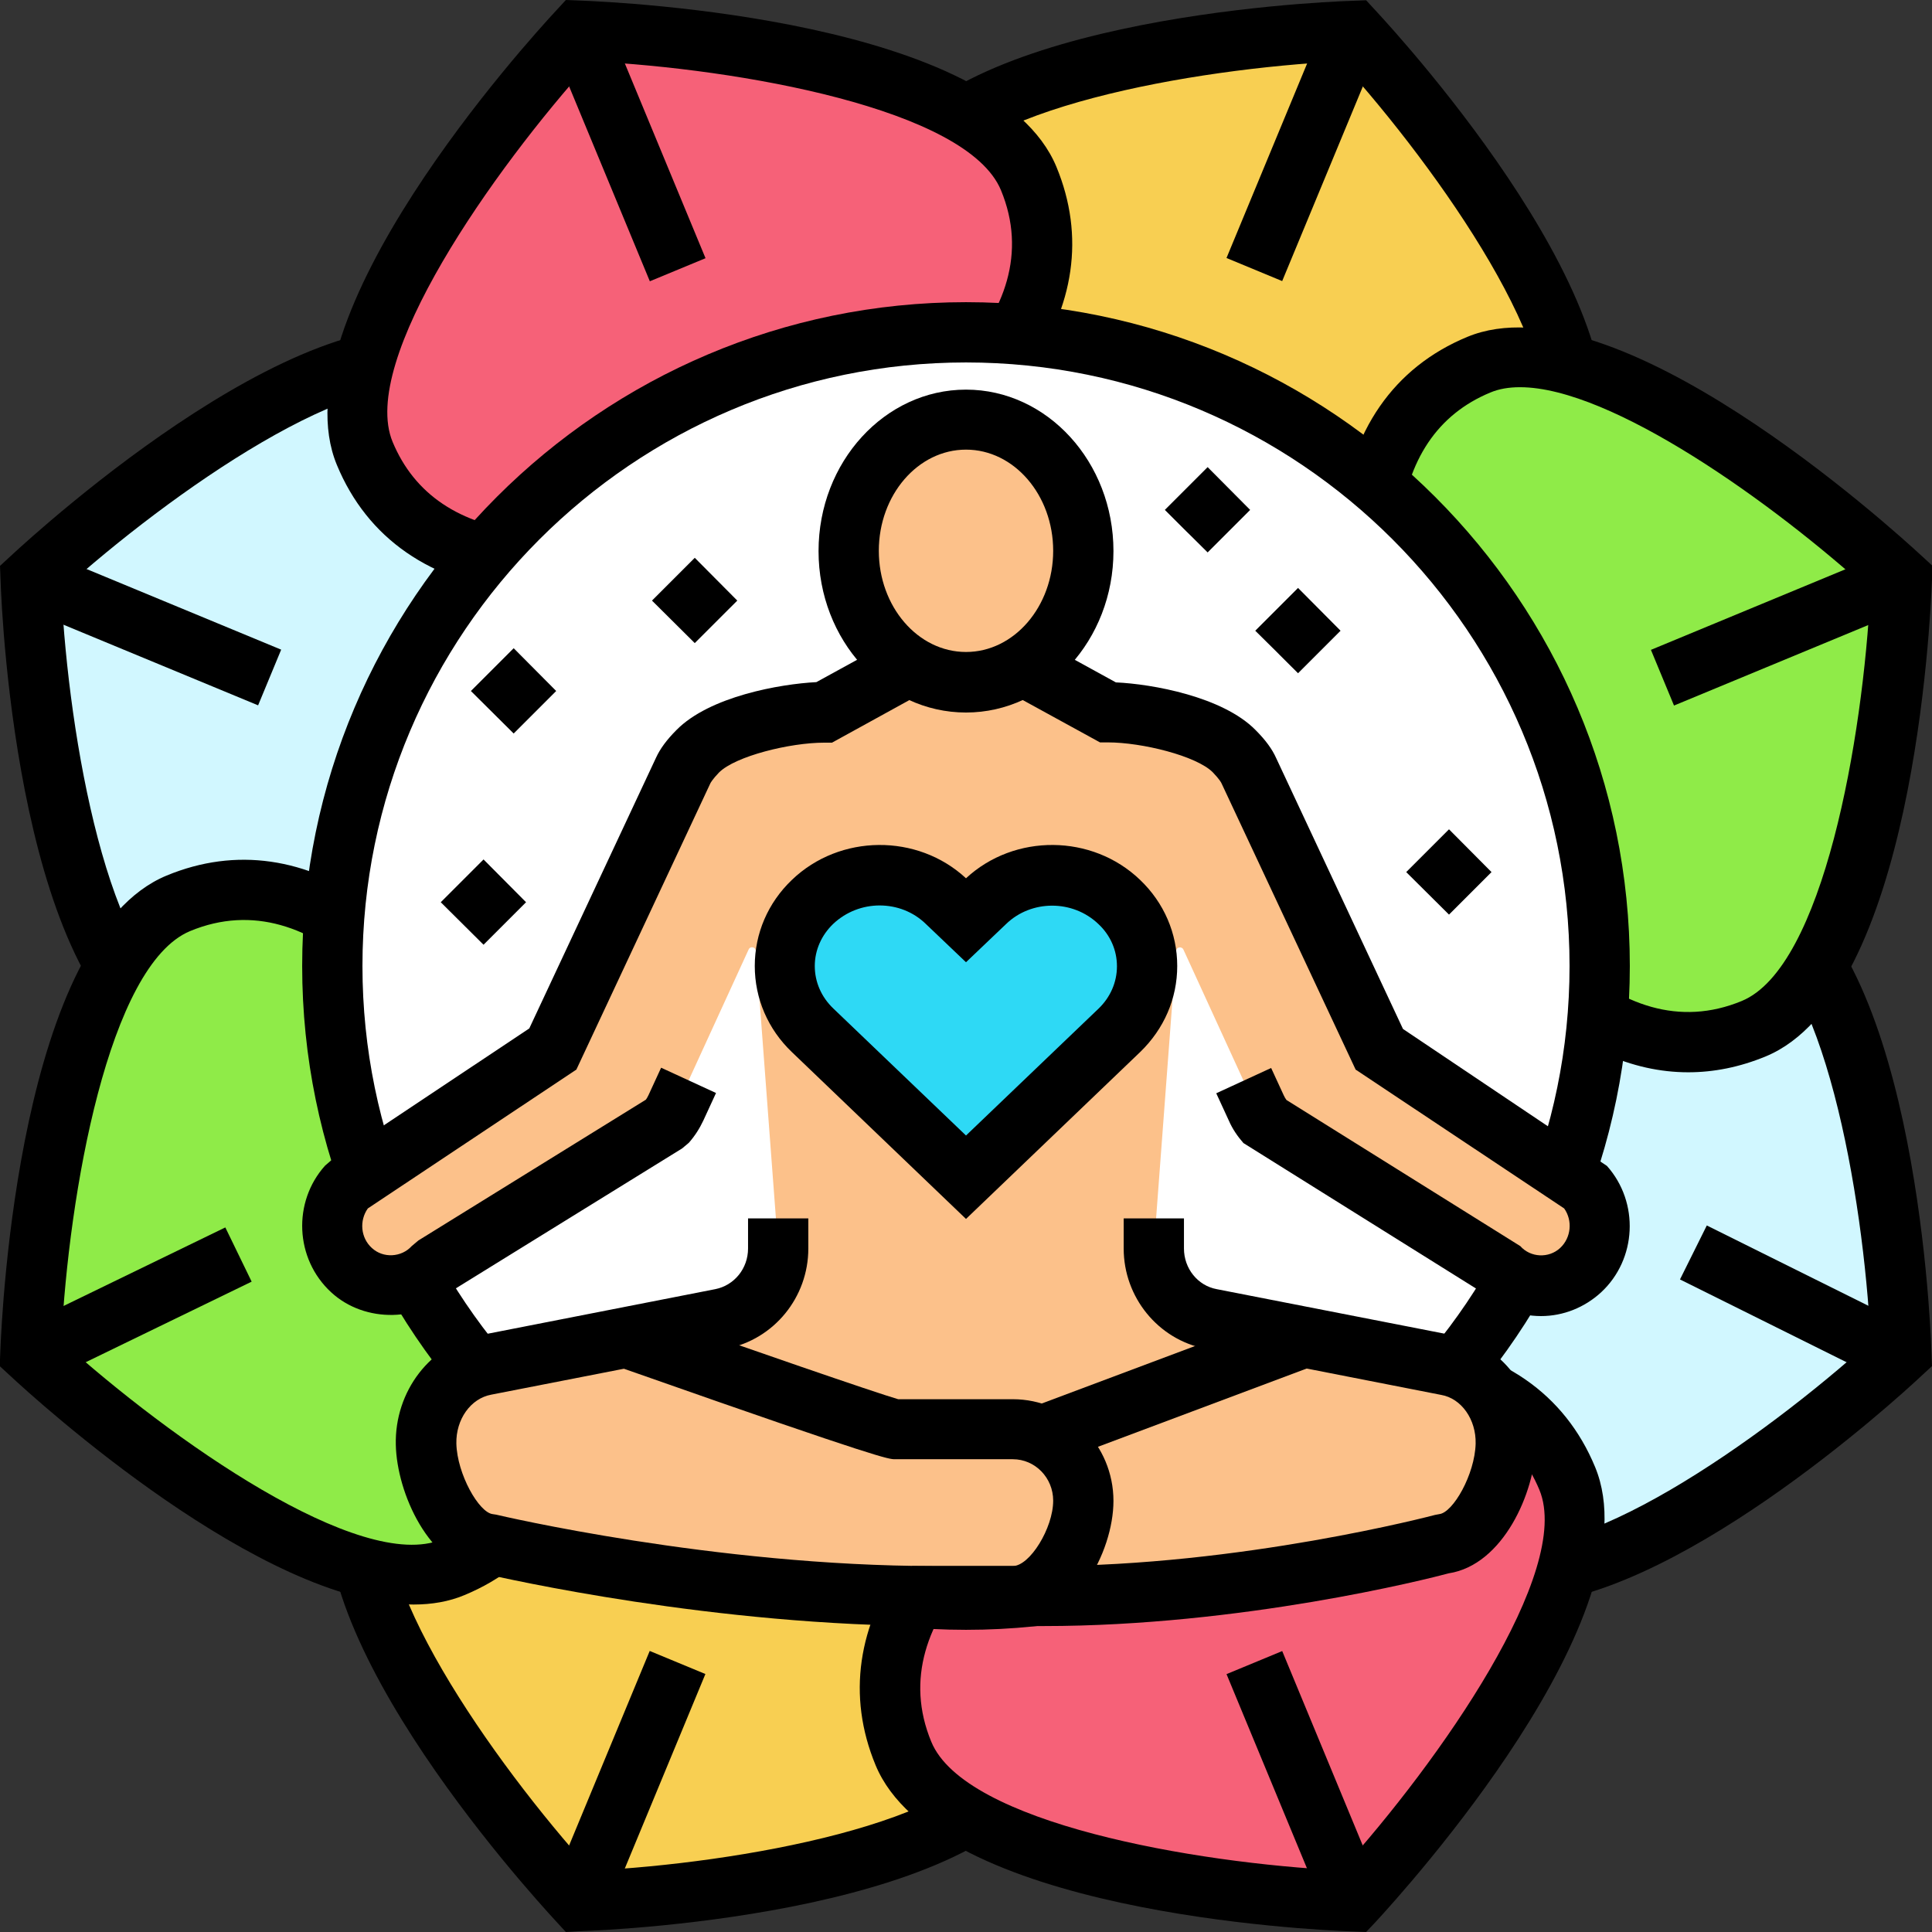
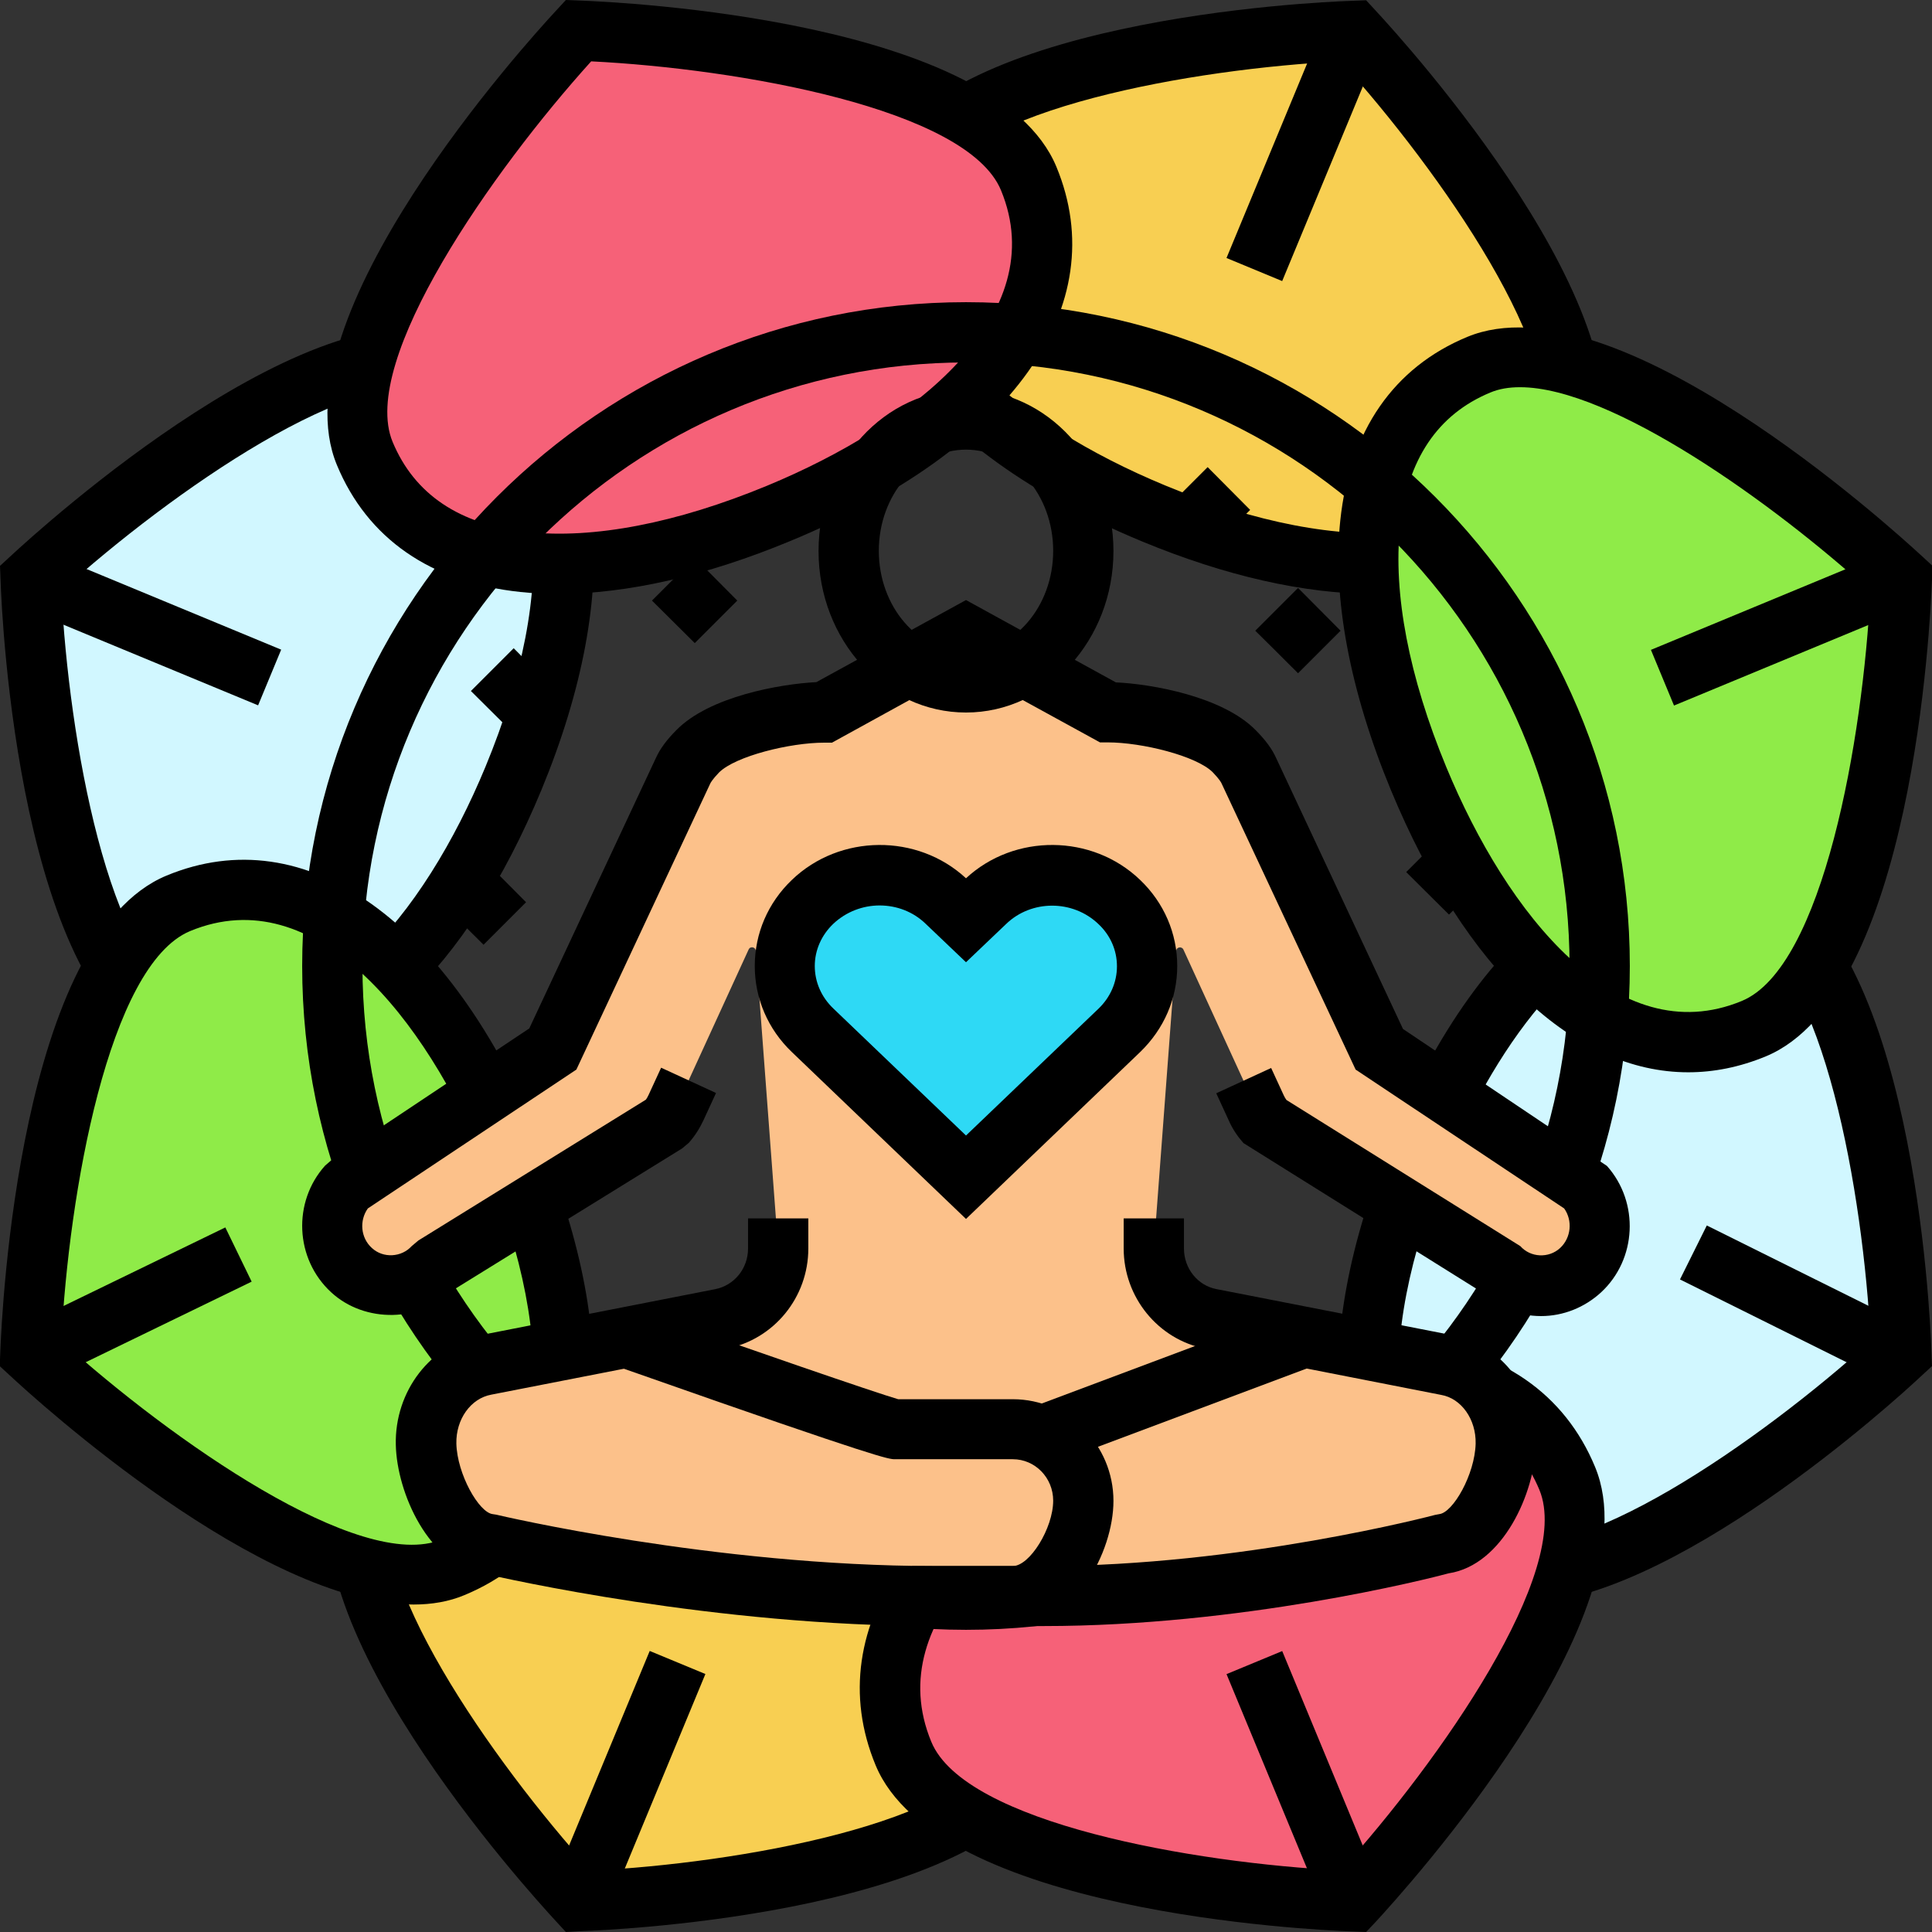
<svg xmlns="http://www.w3.org/2000/svg" height="71.8" preserveAspectRatio="xMidYMid meet" version="1.0" viewBox="14.1 14.1 71.8 71.8" width="71.8" zoomAndPan="magnify">
  <rect x="14.1" y="14.1" width="71.8" height="71.8" fill="#333333" stroke="none" />
  <g>
    <g>
      <g>
        <g>
          <g>
            <g id="change1_1">
              <path d="M72.34,30.95c-2.05,4.95-8.56,5.05-15.38,2.23c-6.81-2.82-11.35-7.49-9.3-12.45 c2.05-4.96,16.73-5.49,16.73-5.49S74.4,25.99,72.34,30.95z" fill="#f8cf52" />
            </g>
            <g id="change2_18">
              <path d="M65.14,36.17c-2.55,0-5.49-0.66-8.6-1.95c-8.25-3.42-12.04-8.75-9.9-13.91c2.26-5.46,16.15-6.13,17.72-6.18l0.51-0.02 l0.35,0.38c1.07,1.15,10.42,11.44,8.16,16.9c-1.13,2.73-3.49,4.36-6.82,4.72C66.1,36.14,65.63,36.17,65.14,36.17z M63.93,16.38 c-5.44,0.27-13.97,1.75-15.22,4.78c-1.92,4.65,3.23,8.72,8.69,10.98c3.36,1.39,6.44,1.98,8.93,1.72 c2.5-0.27,4.18-1.39,4.99-3.35C72.56,27.49,67.58,20.42,63.93,16.38z" />
            </g>
          </g>
          <g>
            <g id="change1_2">
              <path d="M27.66,69.05c2.05-4.96,8.56-5.05,15.38-2.23c6.81,2.82,11.35,7.5,9.3,12.45 c-2.05,4.95-16.73,5.49-16.73,5.49S25.6,74.01,27.66,69.05z" fill="#f8cf52" />
            </g>
            <g id="change2_28">
              <path d="M35.13,85.9l-0.35-0.38c-1.07-1.16-10.42-11.44-8.16-16.91c1.13-2.73,3.49-4.36,6.82-4.72 c2.85-0.3,6.32,0.35,10.02,1.88c8.25,3.42,12.04,8.75,9.9,13.92c-2.26,5.46-16.15,6.13-17.72,6.18L35.13,85.9z M34.87,66.07 c-0.41,0-0.81,0.02-1.19,0.06c-2.5,0.27-4.18,1.39-4.99,3.35c-1.25,3.02,3.73,10.1,7.38,14.14c5.44-0.27,13.97-1.75,15.22-4.78 c1.92-4.65-3.23-8.72-8.69-10.98C39.77,66.68,37.12,66.07,34.87,66.07z" />
            </g>
          </g>
        </g>
        <g>
          <g>
            <g id="change3_2">
              <path d="M30.95,27.66c4.95,2.05,5.05,8.56,2.23,15.38c-2.82,6.81-7.49,11.35-12.45,9.3 c-4.96-2.05-5.49-16.73-5.49-16.73S25.99,25.6,30.95,27.66z" fill="#d1f7ff" />
            </g>
            <g id="change2_16">
              <path d="M23.16,53.95c-0.95,0-1.91-0.19-2.86-0.59c-5.46-2.26-6.13-16.15-6.18-17.72l-0.02-0.51l0.38-0.35 c1.15-1.07,11.45-10.43,16.9-8.16c2.73,1.13,4.36,3.49,4.72,6.82c0.3,2.85-0.35,6.32-1.88,10.02 C31.43,50.19,27.37,53.95,23.16,53.95z M16.38,36.07c0.27,5.44,1.75,13.97,4.78,15.22c4.64,1.92,8.72-3.23,10.98-8.69 c1.39-3.36,1.99-6.44,1.72-8.93c-0.27-2.5-1.39-4.18-3.35-4.99C27.49,27.44,20.42,32.42,16.38,36.07z" />
            </g>
          </g>
          <g>
            <g id="change3_1">
              <path d="M69.05,72.34c-4.96-2.05-5.05-8.56-2.23-15.38c2.82-6.81,7.49-11.35,12.45-9.3 c4.95,2.05,5.49,16.73,5.49,16.73S74.01,74.4,69.05,72.34z" fill="#d1f7ff" />
            </g>
            <g id="change2_5">
              <path d="M70.53,73.73c-0.68,0-1.32-0.11-1.91-0.35c-2.73-1.13-4.36-3.49-4.72-6.82c-0.3-2.85,0.35-6.32,1.88-10.02 c3.42-8.25,8.75-12.04,13.92-9.9c5.46,2.26,6.13,16.15,6.18,17.72l0.02,0.51l-0.38,0.35C84.5,66.18,76.19,73.73,70.53,73.73z M76.84,48.3c-3.8,0-7.05,4.44-8.99,9.1c-1.39,3.36-1.99,6.44-1.72,8.93c0.27,2.5,1.39,4.18,3.35,4.99 c3.03,1.26,10.1-3.73,14.14-7.38c-0.27-5.44-1.75-13.97-4.78-15.22C78.16,48.43,77.49,48.3,76.84,48.3z" />
            </g>
          </g>
        </g>
        <g>
          <g>
            <g id="change4_2">
              <path d="M79.27,52.33c-4.96,2.05-9.63-2.48-12.45-9.3C64,36.22,64.1,29.71,69.05,27.66 c4.95-2.05,15.71,7.94,15.71,7.94S84.23,50.28,79.27,52.33z" fill="#8feb48" />
            </g>
            <g id="change2_9">
              <path d="M76.84,53.95c-4.2,0-8.26-3.76-11.05-10.49c-1.53-3.7-2.18-7.17-1.88-10.02c0.35-3.33,1.99-5.69,4.72-6.82 c5.46-2.26,15.75,7.09,16.91,8.16l0.38,0.35l-0.02,0.51c-0.06,1.58-0.72,15.46-6.18,17.72l0,0 C78.75,53.76,77.79,53.95,76.84,53.95z M70.59,28.49c-0.41,0-0.78,0.06-1.11,0.2c-1.95,0.81-3.08,2.49-3.35,4.99 c-0.26,2.48,0.33,5.57,1.72,8.93c2.26,5.46,6.34,10.61,10.98,8.69l0,0c3.03-1.25,4.51-9.78,4.78-15.22 C80.02,32.81,73.99,28.49,70.59,28.49z" />
            </g>
          </g>
          <g>
            <g id="change4_1">
              <path d="M20.73,47.67c4.95-2.05,9.63,2.48,12.45,9.3c2.82,6.81,2.72,13.32-2.23,15.38 c-4.95,2.05-15.71-7.94-15.71-7.94S15.77,49.72,20.73,47.67z" fill="#8feb48" />
            </g>
            <g id="change2_22">
              <path d="M29.47,73.73c-5.66,0-13.97-7.55-15-8.51l-0.38-0.35l0.02-0.51c0.06-1.58,0.72-15.46,6.18-17.72l0,0 c5.17-2.14,10.5,1.65,13.91,9.9c1.53,3.7,2.18,7.17,1.88,10.02c-0.35,3.33-1.99,5.69-4.72,6.82 C30.79,73.62,30.15,73.73,29.47,73.73z M16.38,63.93c4.04,3.65,11.11,8.64,14.14,7.38c1.95-0.81,3.08-2.49,3.35-4.99 c0.26-2.48-0.33-5.57-1.72-8.93c-2.26-5.46-6.33-10.61-10.98-8.69l0,0C18.13,49.96,16.65,58.49,16.38,63.93z M20.73,47.67h0.01 H20.73z" />
            </g>
          </g>
        </g>
        <g>
          <g>
            <g id="change5_1">
              <path d="M52.33,20.73c2.05,4.95-2.48,9.63-9.3,12.45C36.22,36,29.71,35.9,27.66,30.95 c-2.05-4.95,7.94-15.71,7.94-15.71S50.28,15.77,52.33,20.73z" fill="#f66178" />
            </g>
            <g id="change2_1">
              <path d="M34.86,36.17c-0.49,0-0.96-0.02-1.42-0.07c-3.33-0.35-5.69-1.99-6.82-4.72c-2.26-5.46,7.09-15.75,8.16-16.9l0.35-0.38 l0.51,0.02c1.58,0.06,15.46,0.72,17.72,6.18l0,0c2.14,5.17-1.65,10.5-9.9,13.91C40.35,35.5,37.41,36.17,34.86,36.17z M36.07,16.38c-3.65,4.04-8.63,11.12-7.38,14.14c0.81,1.95,2.49,3.08,4.99,3.35c2.48,0.27,5.57-0.33,8.93-1.72 c5.46-2.26,10.61-6.34,8.69-10.98l0,0C50.04,18.13,41.51,16.65,36.07,16.38z" />
            </g>
          </g>
          <g>
            <g id="change5_2">
              <path d="M47.67,79.27c-2.05-4.95,2.48-9.63,9.3-12.45c6.81-2.82,13.32-2.72,15.38,2.23 c2.05,4.95-7.94,15.71-7.94,15.71S49.72,84.23,47.67,79.27z" fill="#f66178" />
            </g>
            <g id="change2_23">
              <path d="M64.87,85.9l-0.51-0.02c-1.58-0.06-15.46-0.72-17.72-6.18l0,0c-2.14-5.17,1.65-10.5,9.9-13.92 c3.7-1.53,7.17-2.18,10.02-1.88c3.33,0.36,5.69,1.99,6.82,4.72c2.26,5.46-7.09,15.75-8.16,16.91L64.87,85.9z M65.13,66.07 c-2.25,0-4.89,0.61-7.73,1.78c-5.46,2.26-10.61,6.34-8.69,10.98l0,0c1.25,3.03,9.78,4.51,15.22,4.78 c3.65-4.04,8.63-11.12,7.38-14.14c-0.81-1.95-2.49-3.08-4.99-3.35C65.94,66.1,65.54,66.07,65.13,66.07z" />
            </g>
          </g>
        </g>
        <g>
          <g id="change2_19">
-             <path d="M36.34 14.96H38.58V24.49H36.34z" transform="rotate(-22.5 37.454 19.72)" />
-           </g>
+             </g>
          <g id="change2_20">
            <path d="M61.42 75.52H63.66V85.05H61.42z" transform="rotate(-22.5 62.553 80.287)" />
          </g>
          <g id="change2_12">
            <path d="M75.52 36.34H85.05V38.58H75.52z" transform="rotate(-22.508 80.29 37.46)" />
          </g>
          <g id="change2_21">
            <path d="M14.92 61.45H23.39V63.69H14.92z" transform="rotate(-25.899 19.16 62.575)" />
          </g>
        </g>
        <g>
          <g id="change2_17">
            <path d="M18.6 32.69H20.84V42.22H18.6z" transform="rotate(-67.5 19.719 37.456)" />
          </g>
          <g id="change2_2">
            <path d="M79.72 58.29H81.96V66.79H79.72z" transform="rotate(-63.57 80.837 62.54)" />
          </g>
          <g id="change2_27">
            <path d="M57.78 18.6H67.31V20.84H57.78z" transform="rotate(-67.487 62.539 19.721)" />
          </g>
          <g id="change2_26">
            <path d="M32.69 79.16H42.22V81.4H32.69z" transform="rotate(-67.492 37.46 80.282)" />
          </g>
        </g>
      </g>
      <g>
        <g id="change6_1">
-           <circle cx="50" cy="50" fill="#fff" r="23.55" transform="rotate(-76.579 50 50)" />
-         </g>
+           </g>
        <g id="change2_6">
          <path d="M50,74.67C36.4,74.67,25.33,63.6,25.33,50c0-13.6,11.07-24.67,24.67-24.67c13.6,0,24.67,11.07,24.67,24.67 C74.67,63.6,63.6,74.67,50,74.67z M50,27.57c-12.37,0-22.43,10.06-22.43,22.43c0,12.37,10.06,22.43,22.43,22.43 c12.37,0,22.43-10.06,22.43-22.43C72.43,37.63,62.37,27.57,50,27.57z" />
        </g>
      </g>
      <g>
        <g id="change7_1">
          <path d="M72.98,58.17l-7.63-5.08l-4.84-10.35c-0.11-0.23-0.31-0.48-0.55-0.73c-0.94-0.95-3.37-1.44-4.7-1.44 L50,37.68l-5.26,2.9c-1.33,0-3.76,0.49-4.71,1.45c-0.24,0.24-0.43,0.49-0.54,0.72l-4.84,10.35l-7.63,5.08 c-0.81,0.91-0.74,2.31,0.15,3.13c0.42,0.39,0.94,0.58,1.47,0.58c0.59,0,1.18-0.24,1.61-0.73l8.61-5.33 c0.15-0.16,0.27-0.35,0.36-0.55l2.7-5.89c0.06-0.14,0.26-0.1,0.27,0.05l0.83,11.06c0,1.28-0.89,2.37-2.12,2.62l-8.75,1.71 c-1.3,0.23-2.24,1.49-2.21,2.94c0.03,1.46,1.04,3.55,2.34,3.7c0,0,8.12,1.94,16.57,1.94h4.04c7.58,0,14.83-1.94,14.83-1.94 c1.31-0.15,2.31-2.24,2.34-3.7c0.03-1.46-0.91-2.72-2.21-2.94l-8.75-1.71c-1.23-0.24-2.12-1.34-2.12-2.62l0.83-11.06 c0.01-0.15,0.21-0.18,0.27-0.05l2.7,5.89c0.09,0.2,0.22,0.39,0.36,0.55l8.61,5.33c0.43,0.48,1.02,0.73,1.61,0.73 c0.52,0,1.05-0.19,1.47-0.58C73.73,60.48,73.79,59.08,72.98,58.17z" fill="#fcc18a" />
        </g>
        <g id="change2_24">
          <path d="M51.74,74.55h-3.74V72.3h3.74c0.63,0,1.5-1.41,1.5-2.43c0-0.85-0.67-1.54-1.5-1.54h-4.38c-0.23,0-0.51,0-9.58-3.19 l-1.06-0.37l0.75-2.11l1.06,0.37c3.08,1.09,8.11,2.83,8.95,3.07h4.26c2.06,0,3.74,1.7,3.74,3.78 C55.48,71.78,54.03,74.55,51.74,74.55z" />
        </g>
        <g id="change2_11">
          <path d="M52.08 64.52H63.24V66.76H52.08z" transform="rotate(-20.555 57.656 65.641)" />
        </g>
      </g>
      <g>
        <g id="change8_1">
          <path d="M50,57.85l-5.7-5.45c-1.38-1.32-1.38-3.45,0-4.77c1.38-1.32,3.61-1.32,4.98,0L50,48.31l0.71-0.68 c1.38-1.32,3.61-1.32,4.98,0c1.38,1.32,1.38,3.45,0,4.77L50,57.85z" fill="#2ed9f5" />
        </g>
        <g id="change2_10">
          <path d="M50,59.4l-6.47-6.2c-0.89-0.85-1.38-1.99-1.38-3.2s0.49-2.35,1.38-3.2c1.78-1.71,4.67-1.73,6.47-0.06 c1.8-1.67,4.69-1.65,6.47,0.06c0.89,0.85,1.38,1.99,1.38,3.2s-0.49,2.34-1.38,3.2L50,59.4z M46.79,47.75 c-0.62,0-1.24,0.23-1.72,0.68c-0.44,0.42-0.69,0.98-0.69,1.57c0,0.59,0.24,1.15,0.69,1.58L50,56.3l4.92-4.71 c0.44-0.42,0.69-0.98,0.69-1.58c0-0.59-0.24-1.15-0.69-1.57c-0.95-0.91-2.49-0.91-3.43,0L50,49.86l-1.49-1.42 C48.04,47.98,47.42,47.75,46.79,47.75z" />
        </g>
      </g>
      <g id="change2_25">
        <path d="M71.37,63.01c-0.87,0-1.71-0.35-2.33-0.97l-8.73-5.46c-0.22-0.25-0.41-0.53-0.54-0.83l-0.47-1.02l2.04-0.94l0.47,1.02 c0.03,0.06,0.06,0.12,0.1,0.17l8.69,5.43c0.38,0.43,1.06,0.46,1.48,0.07c0.41-0.38,0.47-1.02,0.15-1.47l-7.75-5.16L59.5,43.22 c-0.01-0.03-0.08-0.16-0.33-0.42c-0.61-0.61-2.63-1.11-3.9-1.11h-0.29L50,38.96l-4.98,2.74h-0.29c-1.27,0-3.3,0.5-3.91,1.11 c-0.24,0.25-0.31,0.38-0.32,0.4l-4.98,10.64l-7.75,5.16c-0.32,0.45-0.27,1.09,0.15,1.47c0.42,0.39,1.1,0.35,1.48-0.07l0.25-0.21 l8.45-5.23c0.04-0.05,0.07-0.11,0.1-0.17l0.47-1.02l2.04,0.94l-0.47,1.02c-0.14,0.3-0.32,0.58-0.54,0.83l-0.25,0.21l-8.49,5.25 c-1.2,1.21-3.3,1.26-4.56,0.09c-1.34-1.24-1.43-3.35-0.22-4.7l0.22-0.19l7.37-4.91l4.71-10.06c0.15-0.33,0.4-0.67,0.76-1.03 c1.23-1.25,3.85-1.71,5.2-1.78L50,36.4l5.57,3.06c1.35,0.06,3.97,0.53,5.19,1.77c0.37,0.37,0.62,0.71,0.77,1.05l4.71,10.06 l7.58,5.09c1.21,1.36,1.11,3.47-0.22,4.7C72.99,62.69,72.2,63.01,71.37,63.01z" />
      </g>
      <g id="change2_14">
        <path d="M52.89,74.53h-4.04c-8.21,0-15.98-1.77-16.78-1.95c-2.03-0.3-3.22-3-3.26-4.78c-0.05-2,1.3-3.75,3.14-4.08l8.73-1.71 c0.71-0.14,1.22-0.77,1.22-1.51v-1.12h2.24v1.12c0,1.81-1.27,3.37-3.03,3.72l-8.75,1.71c-0.77,0.14-1.32,0.92-1.3,1.82 c0.03,1.14,0.84,2.56,1.35,2.62l0.13,0.02c0.08,0.02,8.1,1.91,16.31,1.91h4.04c7.33,0,14.47-1.88,14.54-1.9l0.16-0.03 c0.51-0.06,1.32-1.47,1.35-2.62c0.02-0.9-0.53-1.68-1.28-1.81l-8.77-1.72c-1.75-0.34-3.03-1.91-3.03-3.72v-1.12h2.24v1.12 c0,0.74,0.51,1.38,1.22,1.51l8.75,1.71c1.81,0.32,3.16,2.07,3.11,4.07c-0.04,1.78-1.22,4.47-3.24,4.78 C67.13,72.79,60.22,74.53,52.89,74.53z" />
      </g>
      <g>
        <g id="change7_2">
-           <path d="M54.36,34.57c0,2.7-1.95,4.88-4.36,4.88c-2.41,0-4.36-2.19-4.36-4.88c0-2.7,1.95-4.88,4.36-4.88 C52.41,29.69,54.36,31.88,54.36,34.57z" fill="#fcc18a" />
-         </g>
+           </g>
        <g id="change2_13">
          <path d="M50,40.58c-3.02,0-5.48-2.69-5.48-6c0-3.31,2.46-6,5.48-6c3.02,0,5.48,2.69,5.48,6C55.48,37.88,53.02,40.58,50,40.58z M50,30.81c-1.79,0-3.24,1.69-3.24,3.76c0,2.07,1.45,3.76,3.24,3.76c1.79,0,3.24-1.69,3.24-3.76C53.24,32.5,51.79,30.81,50,30.81 z" />
        </g>
      </g>
    </g>
    <g id="change2_8">
      <path d="M30.48,47.63l1.59-1.59l1.58,1.59l-1.58,1.58C30.48,47.63,32.07,49.21,30.48,47.63z" />
    </g>
    <g id="change2_3">
      <path d="M31.6,39.78l1.59-1.59l1.58,1.59l-1.58,1.58C31.6,39.78,33.19,41.36,31.6,39.78z" />
    </g>
    <g id="change2_4">
      <path d="M38.33,36.42l1.59-1.59l1.58,1.59L39.92,38C38.33,36.42,39.92,38,38.33,36.42z" />
    </g>
    <g id="change2_15">
      <path d="M57.39,33.05l1.59-1.59l1.58,1.59l-1.58,1.58C57.39,33.05,58.98,34.64,57.39,33.05z" />
    </g>
    <g id="change2_7">
      <path d="M60.75,37.54l1.59-1.59l1.58,1.59l-1.58,1.58C60.75,37.54,62.35,39.12,60.75,37.54z" />
    </g>
    <g id="change2_29">
      <path d="M66.36,46.51l1.59-1.59l1.58,1.59l-1.58,1.58C66.36,46.51,67.95,48.09,66.36,46.51z" />
    </g>
  </g>
</svg>